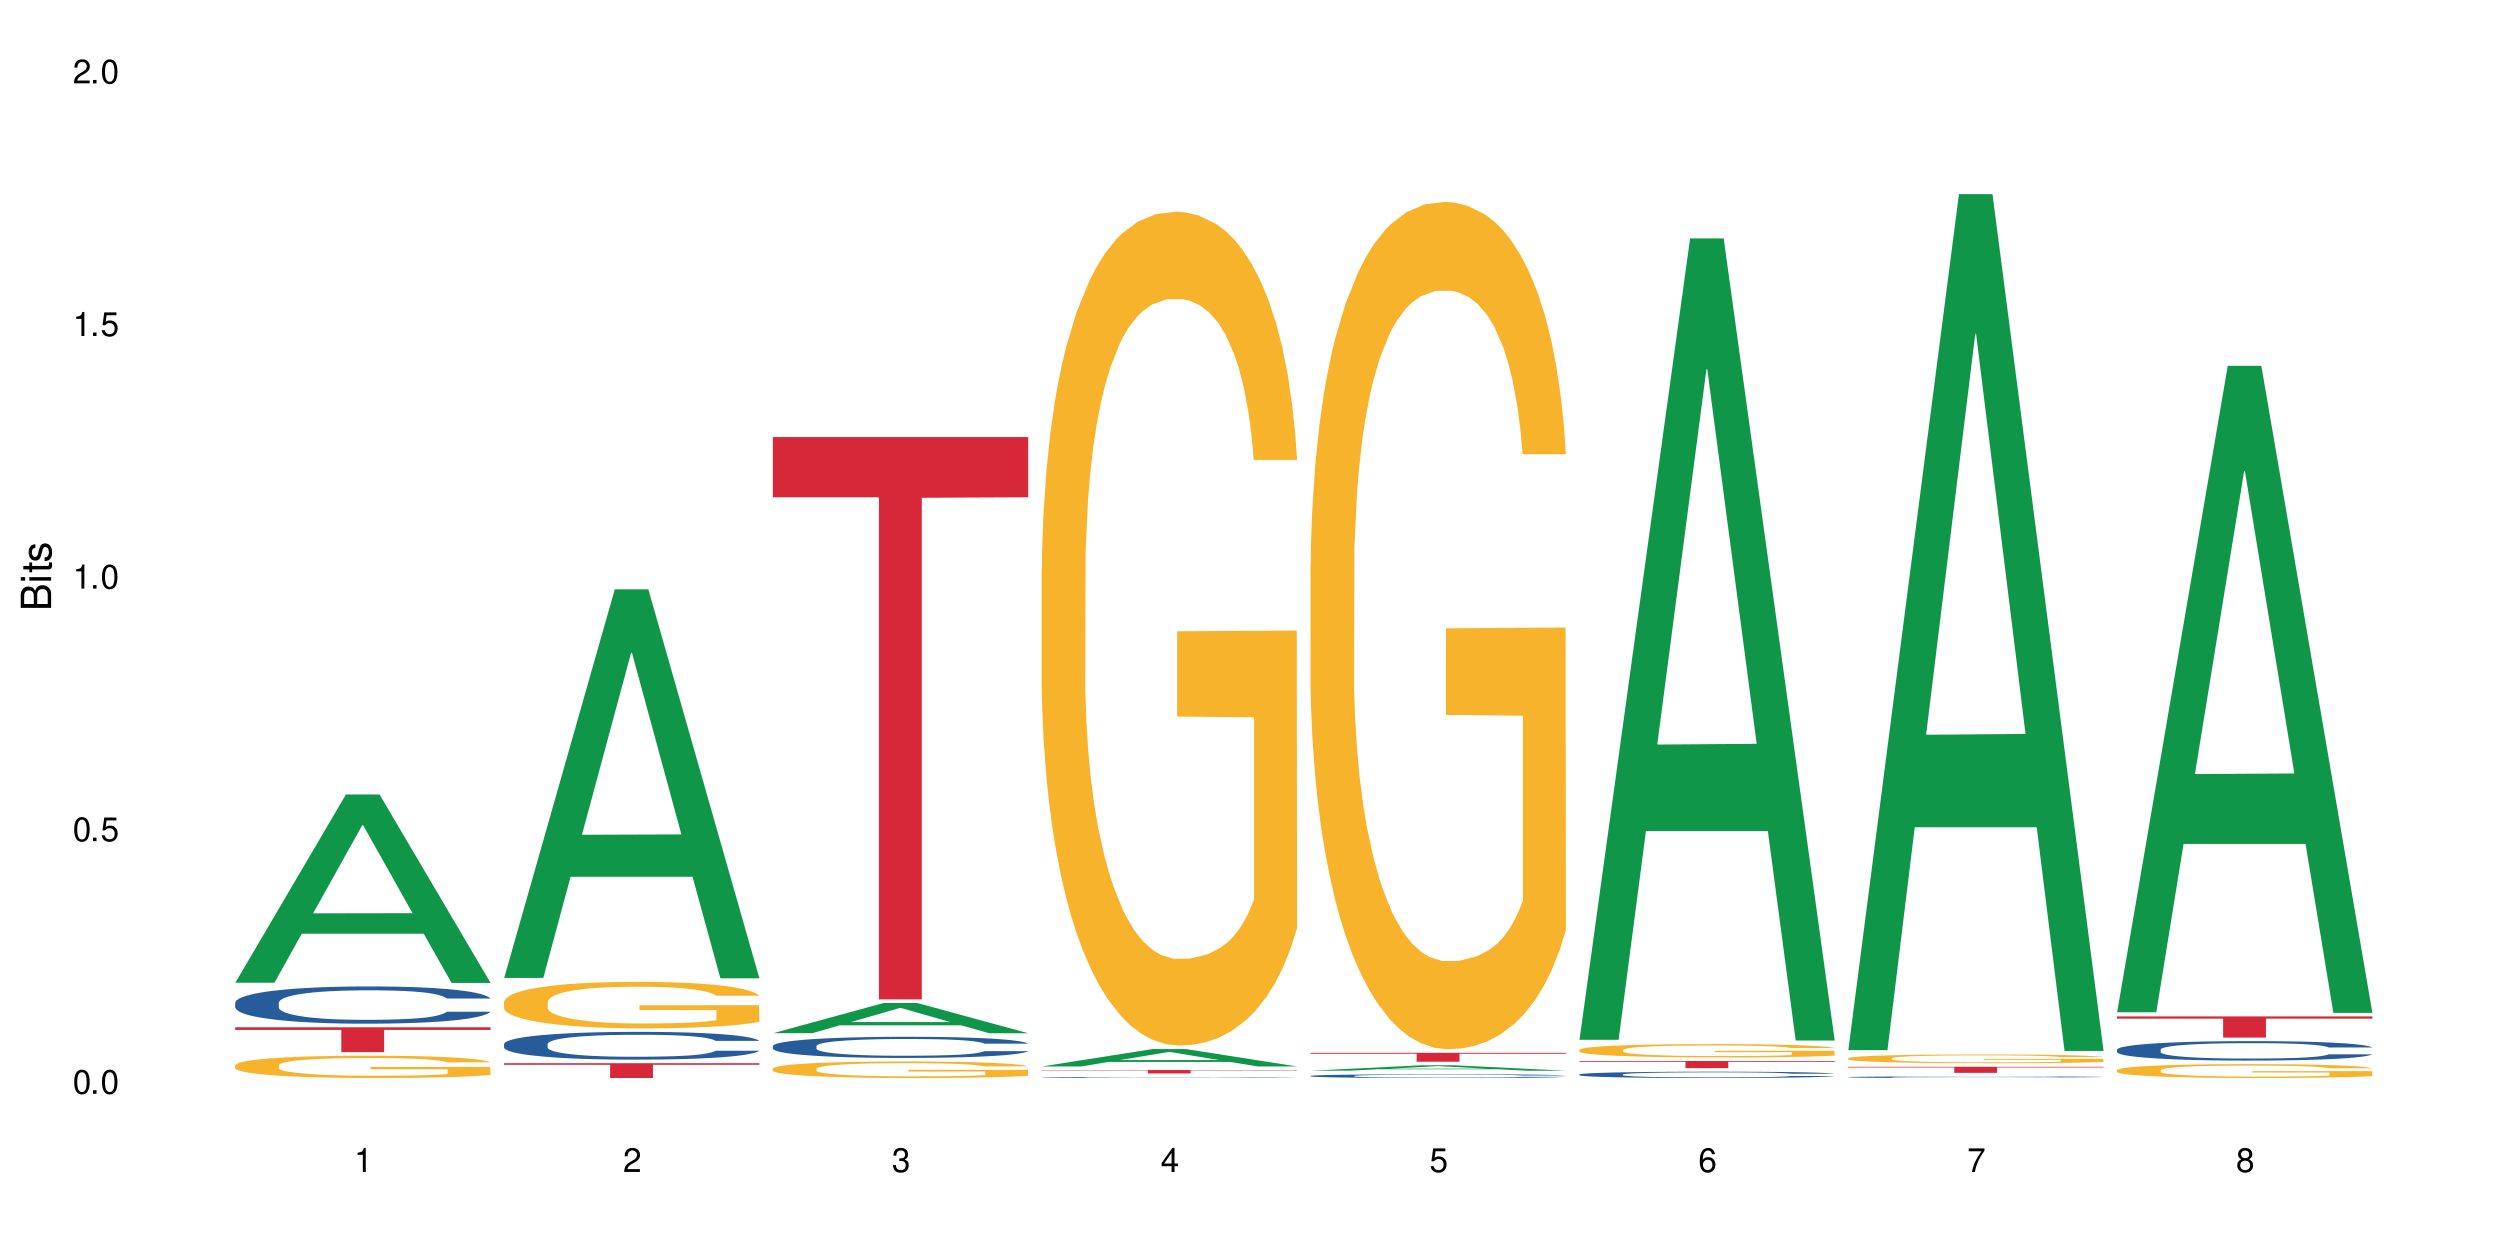
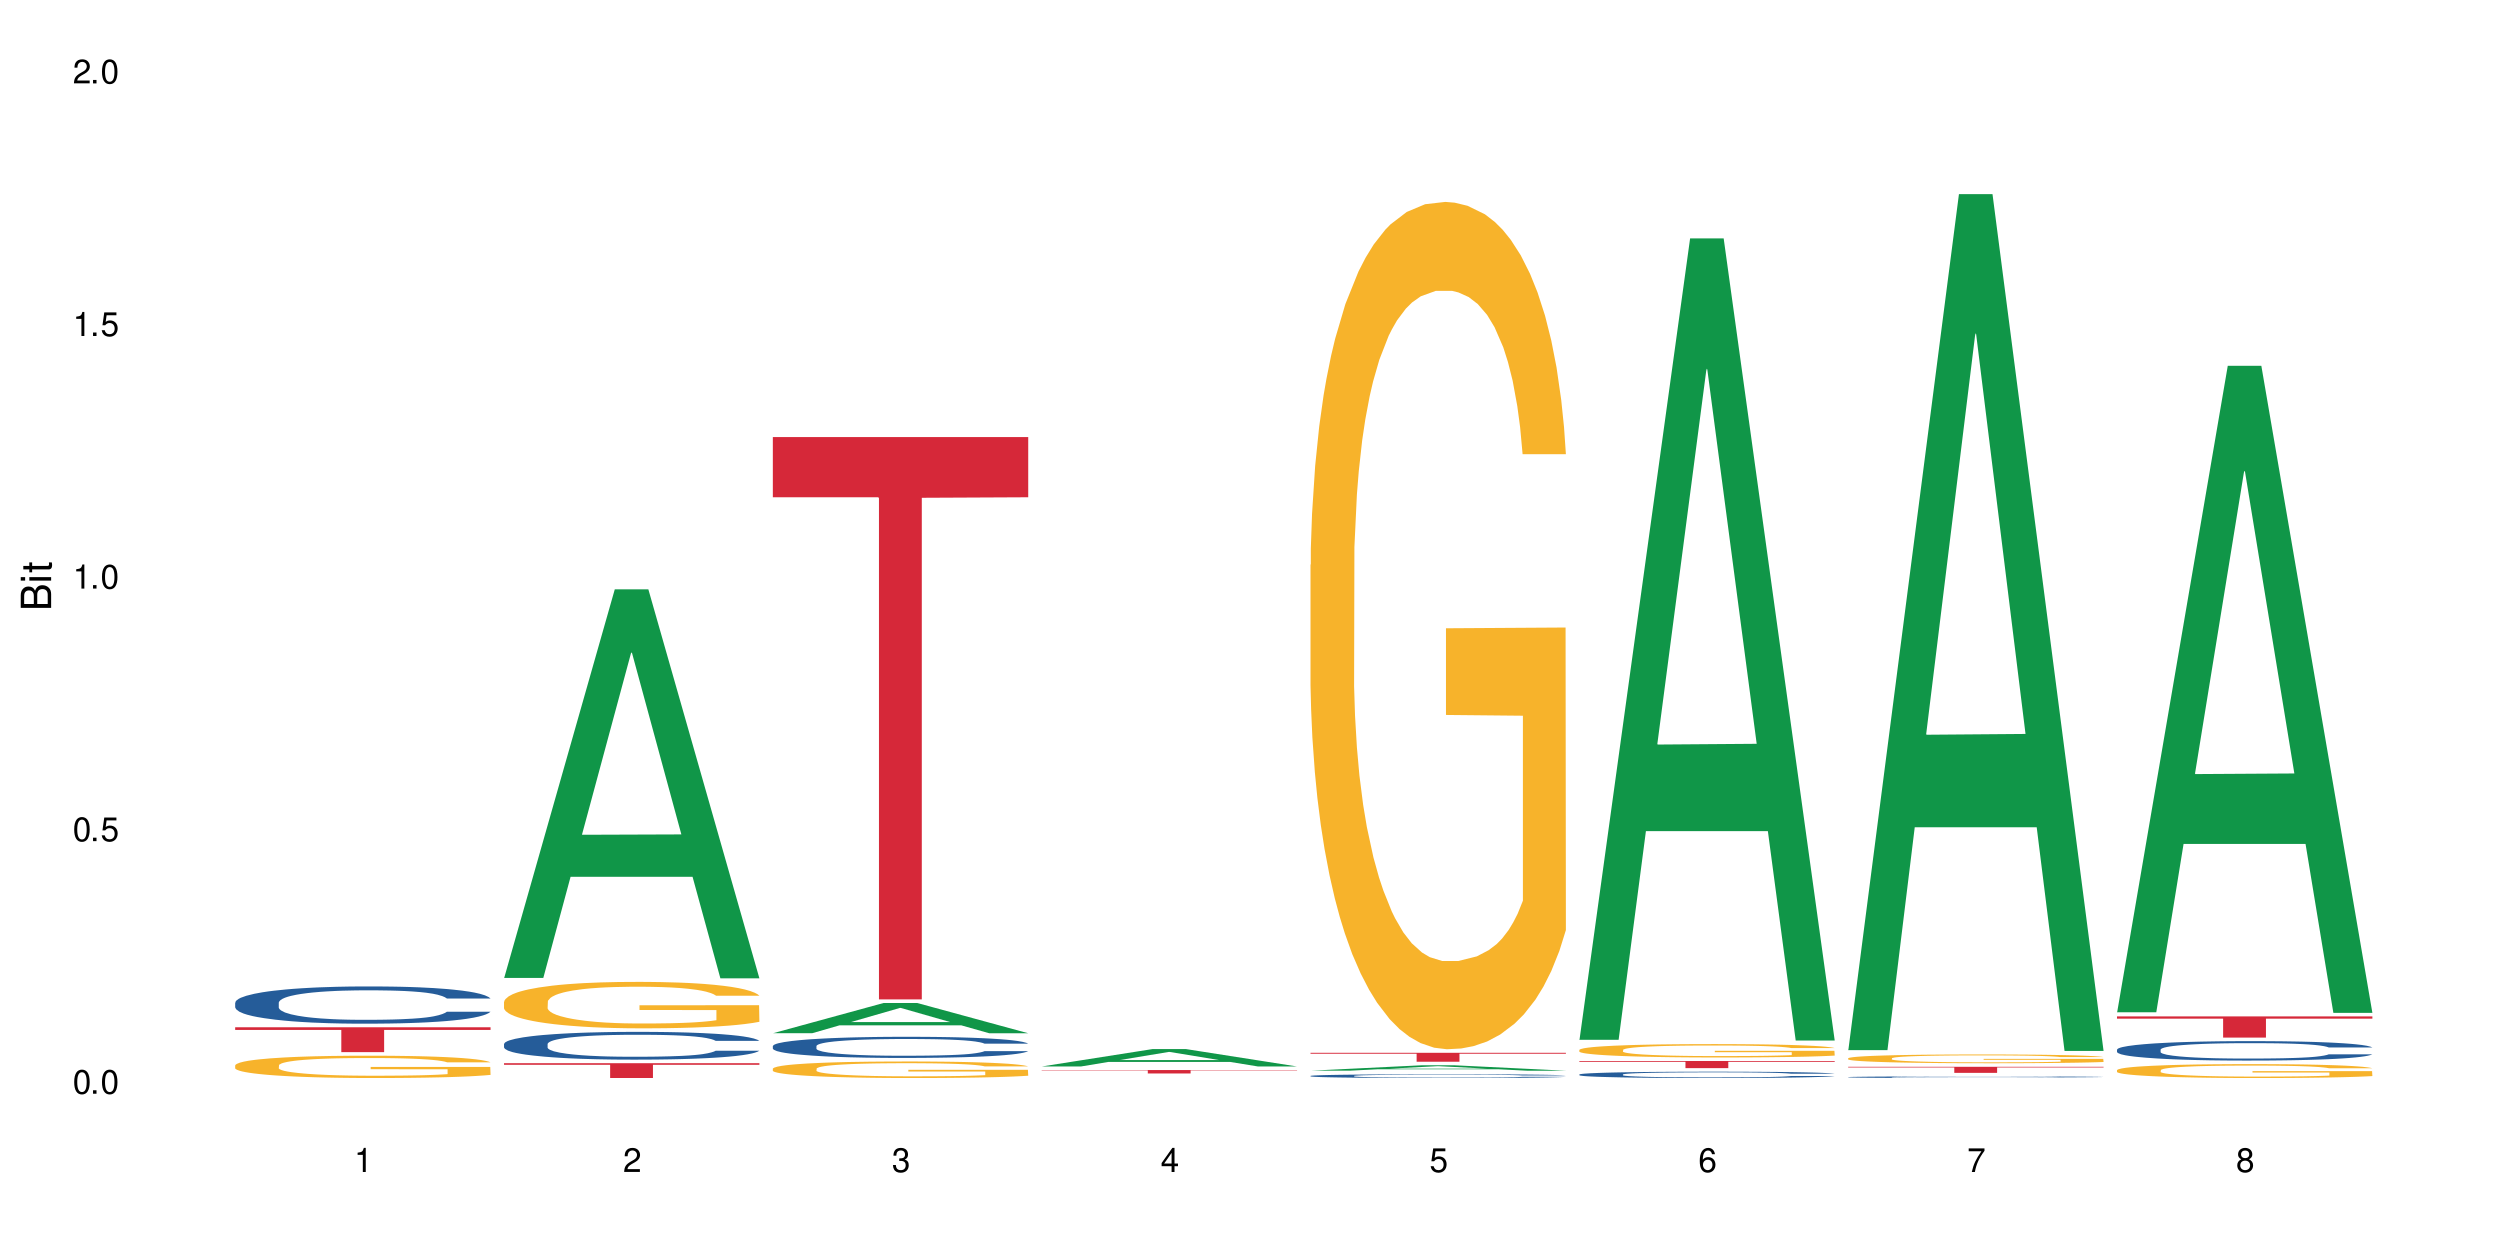
<svg xmlns="http://www.w3.org/2000/svg" xmlns:xlink="http://www.w3.org/1999/xlink" width="720" height="360" viewBox="0 0 720 360">
  <defs>
    <g>
      <g id="glyph-0-0">
</g>
      <g id="glyph-0-1">
        <path d="M 2.641 -6.938 C 2 -6.938 1.422 -6.656 1.078 -6.172 C 0.641 -5.562 0.406 -4.641 0.406 -3.359 C 0.406 -1.016 1.188 0.219 2.641 0.219 C 4.078 0.219 4.859 -1.016 4.859 -3.297 C 4.859 -4.641 4.656 -5.547 4.203 -6.172 C 3.844 -6.656 3.281 -6.938 2.641 -6.938 Z M 2.641 -6.188 C 3.547 -6.188 4 -5.25 4 -3.375 C 4 -1.406 3.562 -0.484 2.625 -0.484 C 1.734 -0.484 1.281 -1.438 1.281 -3.344 C 1.281 -5.25 1.734 -6.188 2.641 -6.188 Z M 2.641 -6.188 " />
      </g>
      <g id="glyph-0-2">
        <path d="M 1.828 -1 L 0.828 -1 L 0.828 0 L 1.828 0 Z M 1.828 -1 " />
      </g>
      <g id="glyph-0-3">
        <path d="M 4.562 -6.797 L 1.062 -6.797 L 0.547 -3.094 L 1.328 -3.094 C 1.719 -3.562 2.047 -3.734 2.578 -3.734 C 3.484 -3.734 4.062 -3.109 4.062 -2.094 C 4.062 -1.125 3.484 -0.531 2.578 -0.531 C 1.828 -0.531 1.375 -0.906 1.188 -1.672 L 0.328 -1.672 C 0.453 -1.109 0.547 -0.844 0.75 -0.594 C 1.125 -0.078 1.828 0.219 2.594 0.219 C 3.969 0.219 4.922 -0.781 4.922 -2.219 C 4.922 -3.562 4.031 -4.484 2.719 -4.484 C 2.25 -4.484 1.859 -4.359 1.469 -4.062 L 1.734 -5.969 L 4.562 -5.969 Z M 4.562 -6.797 " />
      </g>
      <g id="glyph-0-4">
        <path d="M 2.484 -4.938 L 2.484 0 L 3.328 0 L 3.328 -6.938 L 2.766 -6.938 C 2.469 -5.875 2.281 -5.734 0.984 -5.562 L 0.984 -4.938 Z M 2.484 -4.938 " />
      </g>
      <g id="glyph-0-5">
        <path d="M 4.859 -0.828 L 1.281 -0.828 C 1.359 -1.406 1.672 -1.781 2.5 -2.281 L 3.469 -2.828 C 4.406 -3.344 4.906 -4.062 4.906 -4.906 C 4.906 -5.484 4.672 -6.031 4.266 -6.406 C 3.859 -6.766 3.375 -6.938 2.719 -6.938 C 1.859 -6.938 1.219 -6.625 0.844 -6.031 C 0.609 -5.672 0.5 -5.234 0.484 -4.531 L 1.328 -4.531 C 1.359 -5.016 1.406 -5.281 1.531 -5.516 C 1.75 -5.938 2.188 -6.203 2.703 -6.203 C 3.469 -6.203 4.031 -5.641 4.031 -4.891 C 4.031 -4.344 3.719 -3.859 3.125 -3.516 L 2.234 -3 C 0.812 -2.172 0.406 -1.531 0.328 -0.016 L 4.859 -0.016 Z M 4.859 -0.828 " />
      </g>
      <g id="glyph-0-6">
        <path d="M 2.125 -3.188 L 2.578 -3.188 C 3.5 -3.188 3.984 -2.766 3.984 -1.922 C 3.984 -1.062 3.469 -0.531 2.594 -0.531 C 1.656 -0.531 1.203 -1 1.156 -2.016 L 0.312 -2.016 C 0.344 -1.453 0.438 -1.094 0.609 -0.781 C 0.953 -0.109 1.625 0.219 2.547 0.219 C 3.953 0.219 4.859 -0.625 4.859 -1.938 C 4.859 -2.828 4.516 -3.297 3.703 -3.594 C 4.344 -3.844 4.656 -4.328 4.656 -5.031 C 4.656 -6.219 3.875 -6.938 2.578 -6.938 C 1.203 -6.938 0.484 -6.172 0.453 -4.703 L 1.297 -4.703 C 1.312 -5.125 1.344 -5.359 1.453 -5.578 C 1.641 -5.969 2.062 -6.203 2.594 -6.203 C 3.344 -6.203 3.797 -5.75 3.797 -5 C 3.797 -4.516 3.609 -4.219 3.25 -4.047 C 3.016 -3.953 2.703 -3.922 2.125 -3.906 Z M 2.125 -3.188 " />
      </g>
      <g id="glyph-0-7">
        <path d="M 3.141 -1.672 L 3.141 0 L 3.984 0 L 3.984 -1.672 L 4.984 -1.672 L 4.984 -2.438 L 3.984 -2.438 L 3.984 -6.938 L 3.359 -6.938 L 0.266 -2.578 L 0.266 -1.672 Z M 3.141 -2.438 L 1 -2.438 L 3.141 -5.5 Z M 3.141 -2.438 " />
      </g>
      <g id="glyph-0-8">
        <path d="M 4.781 -5.125 C 4.609 -6.266 3.891 -6.938 2.844 -6.938 C 2.094 -6.938 1.422 -6.578 1.031 -5.953 C 0.594 -5.266 0.406 -4.422 0.406 -3.172 C 0.406 -2 0.578 -1.25 0.984 -0.641 C 1.359 -0.078 1.953 0.219 2.703 0.219 C 3.984 0.219 4.922 -0.75 4.922 -2.094 C 4.922 -3.375 4.062 -4.281 2.844 -4.281 C 2.172 -4.281 1.641 -4.031 1.281 -3.516 C 1.281 -5.234 1.828 -6.188 2.797 -6.188 C 3.391 -6.188 3.797 -5.797 3.938 -5.125 Z M 2.734 -3.531 C 3.547 -3.531 4.062 -2.953 4.062 -2.031 C 4.062 -1.156 3.484 -0.531 2.703 -0.531 C 1.922 -0.531 1.328 -1.188 1.328 -2.078 C 1.328 -2.938 1.906 -3.531 2.734 -3.531 Z M 2.734 -3.531 " />
      </g>
      <g id="glyph-0-9">
        <path d="M 4.984 -6.797 L 0.438 -6.797 L 0.438 -5.969 L 4.109 -5.969 C 2.5 -3.656 1.828 -2.234 1.328 0 L 2.219 0 C 2.594 -2.172 3.453 -4.047 4.984 -6.094 Z M 4.984 -6.797 " />
      </g>
      <g id="glyph-0-10">
        <path d="M 3.75 -3.656 C 4.469 -4.094 4.688 -4.438 4.688 -5.078 C 4.688 -6.172 3.844 -6.938 2.641 -6.938 C 1.438 -6.938 0.594 -6.172 0.594 -5.094 C 0.594 -4.438 0.812 -4.094 1.516 -3.656 C 0.734 -3.266 0.359 -2.703 0.359 -1.922 C 0.359 -0.656 1.281 0.219 2.641 0.219 C 3.984 0.219 4.922 -0.656 4.922 -1.922 C 4.922 -2.703 4.531 -3.266 3.75 -3.656 Z M 2.641 -6.188 C 3.359 -6.188 3.812 -5.75 3.812 -5.062 C 3.812 -4.406 3.344 -3.984 2.641 -3.984 C 1.922 -3.984 1.453 -4.406 1.453 -5.078 C 1.453 -5.75 1.922 -6.188 2.641 -6.188 Z M 2.641 -3.266 C 3.484 -3.266 4.062 -2.719 4.062 -1.906 C 4.062 -1.078 3.484 -0.531 2.625 -0.531 C 1.797 -0.531 1.219 -1.094 1.219 -1.906 C 1.219 -2.719 1.781 -3.266 2.641 -3.266 Z M 2.641 -3.266 " />
      </g>
      <g id="glyph-1-0">
</g>
      <g id="glyph-1-1">
        <path d="M 0 -0.953 L 0 -4.891 C 0 -5.719 -0.234 -6.344 -0.734 -6.797 C -1.188 -7.234 -1.812 -7.469 -2.5 -7.469 C -3.547 -7.469 -4.188 -7 -4.625 -5.875 C -4.984 -6.688 -5.625 -7.094 -6.531 -7.094 C -7.172 -7.094 -7.734 -6.859 -8.141 -6.391 C -8.562 -5.922 -8.75 -5.344 -8.75 -4.5 L -8.75 -0.953 Z M -4.984 -2.062 L -7.766 -2.062 L -7.766 -4.219 C -7.766 -4.844 -7.688 -5.203 -7.453 -5.5 C -7.219 -5.812 -6.859 -5.969 -6.375 -5.969 C -5.891 -5.969 -5.531 -5.812 -5.297 -5.5 C -5.062 -5.203 -4.984 -4.844 -4.984 -4.219 Z M -0.984 -2.062 L -4 -2.062 L -4 -4.781 C -4 -5.766 -3.438 -6.359 -2.484 -6.359 C -1.547 -6.359 -0.984 -5.766 -0.984 -4.781 Z M -0.984 -2.062 " />
      </g>
      <g id="glyph-1-2">
        <path d="M -6.281 -1.797 L -6.281 -0.797 L 0 -0.797 L 0 -1.797 Z M -8.75 -1.797 L -8.75 -0.797 L -7.484 -0.797 L -7.484 -1.797 Z M -8.75 -1.797 " />
      </g>
      <g id="glyph-1-3">
        <path d="M -6.281 -3.047 L -6.281 -2.016 L -8.016 -2.016 L -8.016 -1.016 L -6.281 -1.016 L -6.281 -0.172 L -5.469 -0.172 L -5.469 -1.016 L -0.719 -1.016 C -0.078 -1.016 0.281 -1.453 0.281 -2.234 C 0.281 -2.5 0.25 -2.719 0.188 -3.047 L -0.641 -3.047 C -0.609 -2.906 -0.594 -2.766 -0.594 -2.562 C -0.594 -2.141 -0.719 -2.016 -1.156 -2.016 L -5.469 -2.016 L -5.469 -3.047 Z M -6.281 -3.047 " />
      </g>
      <g id="glyph-1-4">
-         <path d="M -4.531 -5.25 C -5.766 -5.25 -6.469 -4.422 -6.469 -2.969 C -6.469 -1.516 -5.719 -0.562 -4.547 -0.562 C -3.562 -0.562 -3.094 -1.062 -2.734 -2.562 L -2.516 -3.484 C -2.344 -4.188 -2.094 -4.469 -1.641 -4.469 C -1.047 -4.469 -0.641 -3.875 -0.641 -3 C -0.641 -2.453 -0.797 -2 -1.062 -1.75 C -1.25 -1.594 -1.422 -1.531 -1.875 -1.469 L -1.875 -0.406 C -0.422 -0.453 0.281 -1.266 0.281 -2.922 C 0.281 -4.5 -0.5 -5.516 -1.719 -5.516 C -2.656 -5.516 -3.172 -4.984 -3.469 -3.734 L -3.703 -2.766 C -3.891 -1.953 -4.156 -1.609 -4.594 -1.609 C -5.188 -1.609 -5.547 -2.125 -5.547 -2.938 C -5.547 -3.75 -5.203 -4.172 -4.531 -4.203 Z M -4.531 -5.25 " />
-       </g>
+         </g>
    </g>
  </defs>
  <rect x="-72" y="-36" width="864" height="432" fill="rgb(100%, 100%, 100%)" fill-opacity="1" />
-   <path fill-rule="nonzero" fill="rgb(6.275%, 58.824%, 28.235%)" fill-opacity="1" d="M 67.73 283.027 L 67.809 282.977 L 99.637 228.797 L 109.301 228.797 L 141.281 283.078 L 130.047 283.078 L 122.031 268.91 L 86.906 268.91 L 79.047 283.027 L 67.73 283.027 L 90.285 263.047 L 118.809 262.996 L 104.586 237.668 L 104.43 237.617 L 104.27 237.77 L 90.207 262.996 L 90.285 263.047 Z M 67.73 283.027 " />
  <path fill-rule="nonzero" fill="rgb(14.51%, 36.078%, 60%)" fill-opacity="1" d="M 67.73 288.766 L 67.82 288.758 L 67.82 288.52 L 68.09 288.148 L 68.719 287.68 L 69.344 287.355 L 70.961 286.777 L 73.203 286.219 L 75.535 285.785 L 77.238 285.531 L 78.766 285.336 L 82.262 284.973 L 84.504 284.785 L 86.926 284.621 L 89.887 284.453 L 92.039 284.355 L 96.883 284.199 L 100.469 284.129 L 103.25 284.102 L 109.262 284.102 L 112.848 284.141 L 115.449 284.188 L 118.32 284.266 L 120.742 284.355 L 124.957 284.57 L 128.727 284.844 L 130.43 285.004 L 133.121 285.305 L 135.184 285.602 L 136.617 285.855 L 138.234 286.219 L 139.668 286.66 L 140.746 287.16 L 141.281 287.578 L 128.727 287.578 L 128.098 287.188 L 127.379 286.883 L 126.035 286.48 L 124.688 286.199 L 122.805 285.914 L 121.102 285.727 L 118.77 285.543 L 116.707 285.422 L 114.555 285.336 L 112.488 285.277 L 108.543 285.219 L 103.969 285.219 L 102.266 285.238 L 98.766 285.316 L 96.883 285.383 L 94.191 285.523 L 92.309 285.648 L 90.066 285.844 L 88.539 286.012 L 86.656 286.266 L 85.312 286.492 L 83.785 286.816 L 82.891 287.062 L 82.082 287.336 L 81.363 287.66 L 80.828 288 L 80.469 288.363 L 80.289 288.719 L 80.289 290.234 L 80.469 290.59 L 80.918 291 L 82.082 291.598 L 83.785 292.117 L 85.762 292.531 L 87.645 292.824 L 88.719 292.961 L 90.156 293.117 L 92.398 293.312 L 95.629 293.508 L 97.512 293.59 L 100.383 293.668 L 103.34 293.707 L 107.289 293.707 L 110.785 293.668 L 113.117 293.617 L 115.539 293.539 L 118.859 293.371 L 120.922 293.215 L 122.715 293.031 L 124.062 292.844 L 124.957 292.688 L 126.305 292.383 L 127.379 292.051 L 128.188 291.707 L 128.727 291.371 L 141.281 291.371 L 140.746 291.766 L 139.938 292.148 L 139.129 292.43 L 137.875 292.773 L 136.441 293.078 L 134.375 293.422 L 132.672 293.648 L 130.43 293.891 L 128.367 294.078 L 126.125 294.246 L 122.805 294.441 L 120.652 294.539 L 118.32 294.625 L 115.539 294.707 L 112.043 294.773 L 108.273 294.812 L 104.777 294.824 L 101.008 294.805 L 98.227 294.766 L 94.551 294.676 L 89.977 294.5 L 86.656 294.312 L 84.055 294.129 L 81.812 293.93 L 79.301 293.668 L 76.074 293.234 L 74.098 292.902 L 72.754 292.629 L 71.23 292.246 L 70.152 291.902 L 68.898 291.352 L 68 290.656 L 67.73 290.117 Z M 67.73 288.766 " />
  <path fill-rule="nonzero" fill="rgb(96.863%, 70.196%, 16.863%)" fill-opacity="1" d="M 67.73 306.797 L 67.82 306.789 L 67.82 306.672 L 68.18 306.41 L 69.078 306.043 L 70.242 305.746 L 71.5 305.508 L 72.305 305.387 L 73.652 305.211 L 74.816 305.082 L 77.777 304.816 L 81.543 304.57 L 83.609 304.465 L 85.941 304.363 L 89.258 304.254 L 90.785 304.211 L 95.449 304.117 L 100.738 304.059 L 106.57 304.043 L 109.262 304.047 L 112.938 304.07 L 117.961 304.137 L 120.832 304.195 L 123.074 304.254 L 125.406 304.328 L 128.277 304.445 L 130.969 304.586 L 133.121 304.727 L 135.273 304.906 L 137.066 305.094 L 138.594 305.297 L 139.938 305.547 L 140.746 305.75 L 141.281 305.957 L 128.816 305.957 L 128.098 305.75 L 127.289 305.594 L 125.945 305.398 L 124.598 305.258 L 123.254 305.145 L 120.742 304.992 L 118.59 304.898 L 115.898 304.816 L 113.297 304.762 L 110.336 304.727 L 108.543 304.715 L 103.789 304.715 L 99.484 304.758 L 96.973 304.805 L 95.18 304.852 L 92.668 304.941 L 91.141 305.012 L 90.246 305.059 L 87.555 305.238 L 85.762 305.402 L 84.773 305.516 L 83.52 305.691 L 82.621 305.852 L 81.633 306.086 L 81.098 306.262 L 80.379 306.66 L 80.289 307.719 L 80.559 307.941 L 81.098 308.184 L 81.812 308.395 L 82.891 308.617 L 83.965 308.789 L 85.852 309.016 L 87.465 309.168 L 88.719 309.27 L 91.141 309.43 L 92.129 309.48 L 94.461 309.586 L 96.883 309.668 L 99.844 309.738 L 102.086 309.773 L 105.672 309.805 L 110.246 309.805 L 115.629 309.77 L 119.039 309.723 L 121.371 309.676 L 122.895 309.633 L 124.777 309.57 L 126.125 309.512 L 127.379 309.445 L 128.906 309.348 L 128.906 307.941 L 106.75 307.938 L 106.75 307.277 L 141.195 307.273 L 141.281 309.57 L 139.398 309.727 L 137.066 309.879 L 134.824 310 L 132.492 310.098 L 129.176 310.211 L 126.484 310.281 L 122.355 310.363 L 118.59 310.414 L 114.645 310.449 L 111.145 310.469 L 107.02 310.473 L 103.34 310.461 L 99.395 310.426 L 96.254 310.379 L 93.383 310.32 L 90.516 310.246 L 86.926 310.121 L 84.594 310.023 L 82.172 309.898 L 79.75 309.75 L 77.598 309.594 L 76.164 309.469 L 74.727 309.328 L 73.203 309.152 L 71.766 308.953 L 70.691 308.77 L 69.703 308.566 L 68.988 308.371 L 68.27 308.105 L 67.91 307.895 L 67.73 307.711 Z M 67.73 306.797 " />
  <path fill-rule="nonzero" fill="rgb(83.922%, 15.686%, 22.353%)" fill-opacity="1" d="M 67.73 295.844 L 141.281 295.844 L 141.281 296.613 L 110.629 296.621 L 110.629 303.02 L 98.297 303.02 L 98.297 296.625 L 98.117 296.613 L 67.73 296.613 Z M 67.73 295.844 " />
  <path fill-rule="nonzero" fill="rgb(6.275%, 58.824%, 28.235%)" fill-opacity="1" d="M 145.156 281.652 L 145.234 281.547 L 177.059 169.719 L 186.723 169.719 L 218.707 281.758 L 207.469 281.758 L 199.453 252.512 L 164.328 252.512 L 156.469 281.652 L 145.156 281.652 L 167.707 240.414 L 196.23 240.309 L 182.008 188.023 L 181.852 187.918 L 181.695 188.234 L 167.629 240.309 L 167.707 240.414 Z M 145.156 281.652 " />
  <path fill-rule="nonzero" fill="rgb(14.51%, 36.078%, 60%)" fill-opacity="1" d="M 145.156 300.66 L 145.242 300.652 L 145.242 300.48 L 145.512 300.199 L 146.141 299.852 L 146.77 299.609 L 148.383 299.18 L 150.625 298.762 L 152.957 298.441 L 154.664 298.25 L 156.188 298.102 L 159.684 297.832 L 161.93 297.695 L 164.352 297.57 L 167.309 297.445 L 169.461 297.371 L 174.305 297.254 L 177.895 297.203 L 180.676 297.184 L 186.684 297.184 L 190.273 297.211 L 192.875 297.25 L 195.742 297.309 L 198.164 297.371 L 202.383 297.535 L 206.148 297.738 L 207.852 297.855 L 210.543 298.082 L 212.605 298.301 L 214.043 298.492 L 215.656 298.762 L 217.094 299.09 L 218.168 299.461 L 218.707 299.777 L 206.148 299.777 L 205.52 299.484 L 204.805 299.258 L 203.457 298.957 L 202.113 298.746 L 200.23 298.535 L 198.523 298.395 L 196.191 298.258 L 194.129 298.168 L 191.977 298.102 L 189.914 298.059 L 185.969 298.016 L 181.391 298.016 L 179.688 298.031 L 176.191 298.09 L 174.305 298.141 L 171.613 298.242 L 169.73 298.336 L 167.488 298.484 L 165.965 298.609 L 164.082 298.797 L 162.734 298.965 L 161.211 299.207 L 160.312 299.391 L 159.508 299.594 L 158.789 299.836 L 158.25 300.09 L 157.891 300.363 L 157.711 300.625 L 157.711 301.758 L 157.891 302.02 L 158.34 302.328 L 159.508 302.773 L 161.211 303.16 L 163.184 303.469 L 165.066 303.688 L 166.145 303.789 L 167.578 303.906 L 169.82 304.051 L 173.051 304.199 L 174.934 304.258 L 177.805 304.316 L 180.766 304.344 L 184.711 304.344 L 188.211 304.316 L 190.543 304.277 L 192.965 304.219 L 196.281 304.098 L 198.344 303.98 L 200.141 303.84 L 201.484 303.703 L 202.383 303.586 L 203.727 303.359 L 204.805 303.109 L 205.609 302.855 L 206.148 302.605 L 218.707 302.605 L 218.168 302.898 L 217.359 303.184 L 216.555 303.395 L 215.297 303.648 L 213.863 303.875 L 211.801 304.133 L 210.094 304.301 L 207.852 304.484 L 205.789 304.621 L 203.547 304.746 L 200.23 304.891 L 198.074 304.965 L 195.742 305.031 L 192.965 305.09 L 189.465 305.141 L 185.699 305.172 L 182.199 305.176 L 178.434 305.164 L 175.652 305.133 L 171.973 305.066 L 167.398 304.938 L 164.082 304.797 L 161.48 304.66 L 159.238 304.512 L 156.727 304.316 L 153.496 303.992 L 151.523 303.746 L 150.176 303.539 L 148.652 303.254 L 147.574 303 L 146.32 302.59 L 145.422 302.07 L 145.156 301.668 Z M 145.156 300.66 " />
  <path fill-rule="nonzero" fill="rgb(96.863%, 70.196%, 16.863%)" fill-opacity="1" d="M 145.156 288.512 L 145.242 288.5 L 145.242 288.254 L 145.602 287.707 L 146.5 286.949 L 147.664 286.324 L 148.922 285.836 L 149.73 285.578 L 151.074 285.215 L 152.242 284.945 L 155.199 284.395 L 158.969 283.883 L 161.031 283.66 L 163.363 283.453 L 166.684 283.223 L 168.207 283.137 L 172.871 282.941 L 178.164 282.816 L 183.992 282.781 L 186.684 282.793 L 190.363 282.844 L 195.387 282.977 L 198.254 283.098 L 200.496 283.223 L 202.828 283.379 L 205.699 283.625 L 208.391 283.918 L 210.543 284.211 L 212.695 284.578 L 214.492 284.969 L 216.016 285.395 L 217.359 285.91 L 218.168 286.336 L 218.707 286.766 L 206.238 286.766 L 205.52 286.336 L 204.715 286.008 L 203.367 285.605 L 202.023 285.312 L 200.676 285.078 L 198.164 284.762 L 196.012 284.566 L 193.32 284.395 L 190.723 284.285 L 187.762 284.211 L 185.969 284.188 L 181.211 284.188 L 176.906 284.273 L 174.395 284.371 L 172.602 284.469 L 170.09 284.652 L 168.566 284.797 L 167.668 284.895 L 164.977 285.273 L 163.184 285.617 L 162.195 285.848 L 160.941 286.215 L 160.043 286.543 L 159.059 287.035 L 158.52 287.398 L 157.801 288.23 L 157.711 290.43 L 157.98 290.895 L 158.52 291.395 L 159.238 291.836 L 160.312 292.301 L 161.391 292.652 L 163.273 293.129 L 164.887 293.449 L 166.145 293.656 L 168.566 293.984 L 169.551 294.094 L 171.883 294.316 L 174.305 294.488 L 177.266 294.633 L 179.508 294.707 L 183.098 294.766 L 187.672 294.766 L 193.055 294.695 L 196.461 294.598 L 198.793 294.5 L 200.32 294.414 L 202.203 294.277 L 203.547 294.156 L 204.805 294.023 L 206.328 293.816 L 206.328 290.895 L 184.172 290.883 L 184.172 289.516 L 218.617 289.5 L 218.707 294.277 L 216.824 294.609 L 214.492 294.926 L 212.25 295.172 L 209.918 295.379 L 206.598 295.609 L 203.906 295.758 L 199.781 295.93 L 196.012 296.039 L 192.066 296.113 L 188.566 296.148 L 184.441 296.16 L 180.766 296.137 L 176.816 296.062 L 173.68 295.965 L 170.809 295.844 L 167.938 295.684 L 164.352 295.426 L 162.016 295.219 L 159.594 294.965 L 157.172 294.656 L 155.02 294.328 L 153.586 294.07 L 152.152 293.777 L 150.625 293.41 L 149.191 292.996 L 148.113 292.617 L 147.129 292.191 L 146.41 291.785 L 145.691 291.238 L 145.332 290.797 L 145.156 290.418 Z M 145.156 288.512 " />
  <path fill-rule="nonzero" fill="rgb(83.922%, 15.686%, 22.353%)" fill-opacity="1" d="M 145.156 306.199 L 218.707 306.199 L 218.707 306.656 L 188.051 306.66 L 188.051 310.473 L 175.719 310.473 L 175.719 306.664 L 175.539 306.656 L 145.156 306.656 Z M 145.156 306.199 " />
  <path fill-rule="nonzero" fill="rgb(6.275%, 58.824%, 28.235%)" fill-opacity="1" d="M 222.578 297.57 L 222.656 297.562 L 254.48 288.859 L 264.148 288.859 L 296.129 297.578 L 284.895 297.578 L 276.879 295.305 L 241.75 295.305 L 233.895 297.57 L 222.578 297.57 L 245.129 294.363 L 273.656 294.355 L 259.434 290.285 L 259.273 290.277 L 259.117 290.301 L 245.051 294.355 L 245.129 294.363 Z M 222.578 297.57 " />
  <path fill-rule="nonzero" fill="rgb(14.51%, 36.078%, 60%)" fill-opacity="1" d="M 222.578 301.25 L 222.668 301.242 L 222.668 301.109 L 222.938 300.898 L 223.562 300.633 L 224.191 300.449 L 225.809 300.121 L 228.051 299.805 L 230.383 299.559 L 232.086 299.414 L 233.609 299.301 L 237.109 299.098 L 239.352 298.992 L 241.773 298.898 L 244.734 298.801 L 246.887 298.746 L 251.73 298.656 L 255.316 298.617 L 258.098 298.602 L 264.109 298.602 L 267.695 298.625 L 270.297 298.652 L 273.168 298.695 L 275.59 298.746 L 279.805 298.867 L 283.57 299.023 L 285.277 299.113 L 287.969 299.285 L 290.031 299.453 L 291.465 299.598 L 293.082 299.805 L 294.516 300.055 L 295.59 300.336 L 296.129 300.578 L 283.57 300.578 L 282.945 300.355 L 282.227 300.18 L 280.883 299.953 L 279.535 299.793 L 277.652 299.629 L 275.949 299.523 L 273.617 299.418 L 271.551 299.352 L 269.398 299.301 L 267.336 299.27 L 263.391 299.234 L 258.816 299.234 L 257.109 299.246 L 253.613 299.293 L 251.73 299.332 L 249.039 299.41 L 247.156 299.48 L 244.914 299.594 L 243.387 299.688 L 241.504 299.832 L 240.16 299.957 L 238.633 300.141 L 237.738 300.281 L 236.93 300.438 L 236.211 300.621 L 235.672 300.816 L 235.316 301.02 L 235.137 301.223 L 235.137 302.082 L 235.316 302.285 L 235.762 302.516 L 236.93 302.855 L 238.633 303.152 L 240.605 303.383 L 242.492 303.551 L 243.566 303.629 L 245.004 303.719 L 247.246 303.828 L 250.473 303.941 L 252.355 303.984 L 255.227 304.031 L 258.188 304.051 L 262.133 304.051 L 265.633 304.031 L 267.965 304 L 270.387 303.957 L 273.707 303.863 L 275.77 303.773 L 277.562 303.668 L 278.906 303.562 L 279.805 303.473 L 281.148 303.301 L 282.227 303.113 L 283.035 302.918 L 283.57 302.727 L 296.129 302.727 L 295.59 302.949 L 294.785 303.168 L 293.977 303.328 L 292.723 303.523 L 291.285 303.695 L 289.223 303.891 L 287.52 304.02 L 285.277 304.156 L 283.215 304.262 L 280.973 304.359 L 277.652 304.469 L 275.5 304.523 L 273.168 304.574 L 270.387 304.617 L 266.887 304.656 L 263.121 304.68 L 259.621 304.688 L 255.855 304.676 L 253.074 304.652 L 249.398 304.602 L 244.824 304.504 L 241.504 304.398 L 238.902 304.293 L 236.66 304.18 L 234.148 304.031 L 230.918 303.785 L 228.945 303.598 L 227.602 303.441 L 226.074 303.223 L 225 303.027 L 223.742 302.719 L 222.848 302.324 L 222.578 302.016 Z M 222.578 301.25 " />
  <path fill-rule="nonzero" fill="rgb(96.863%, 70.196%, 16.863%)" fill-opacity="1" d="M 222.578 307.75 L 222.668 307.746 L 222.668 307.656 L 223.027 307.461 L 223.922 307.191 L 225.09 306.969 L 226.344 306.797 L 227.152 306.703 L 228.496 306.574 L 229.664 306.48 L 232.625 306.281 L 236.391 306.102 L 238.453 306.023 L 240.785 305.949 L 244.105 305.863 L 245.629 305.836 L 250.293 305.766 L 255.586 305.723 L 261.418 305.707 L 264.109 305.711 L 267.785 305.73 L 272.809 305.777 L 275.68 305.82 L 277.922 305.863 L 280.254 305.922 L 283.125 306.008 L 285.816 306.113 L 287.969 306.219 L 290.121 306.348 L 291.914 306.488 L 293.438 306.641 L 294.785 306.824 L 295.59 306.977 L 296.129 307.129 L 283.66 307.129 L 282.945 306.977 L 282.137 306.855 L 280.793 306.715 L 279.445 306.609 L 278.102 306.527 L 275.59 306.414 L 273.438 306.344 L 270.746 306.281 L 268.145 306.242 L 265.184 306.219 L 263.391 306.207 L 258.637 306.207 L 254.332 306.238 L 251.82 306.273 L 250.023 306.309 L 247.512 306.375 L 245.988 306.426 L 245.094 306.461 L 242.402 306.598 L 240.605 306.719 L 239.621 306.801 L 238.363 306.93 L 237.469 307.047 L 236.48 307.223 L 235.941 307.352 L 235.227 307.648 L 235.137 308.434 L 235.406 308.598 L 235.941 308.777 L 236.66 308.934 L 237.738 309.098 L 238.812 309.227 L 240.695 309.395 L 242.312 309.508 L 243.566 309.582 L 245.988 309.699 L 246.977 309.738 L 249.309 309.816 L 251.73 309.879 L 254.691 309.93 L 256.934 309.957 L 260.52 309.977 L 265.094 309.977 L 270.477 309.953 L 273.887 309.918 L 276.219 309.883 L 277.742 309.852 L 279.625 309.805 L 280.973 309.762 L 282.227 309.711 L 283.75 309.637 L 283.75 308.598 L 261.598 308.594 L 261.598 308.105 L 296.039 308.102 L 296.129 309.805 L 294.246 309.922 L 291.914 310.035 L 289.672 310.121 L 287.34 310.195 L 284.02 310.277 L 281.328 310.332 L 277.203 310.391 L 273.438 310.43 L 269.488 310.457 L 265.992 310.469 L 261.867 310.473 L 258.188 310.465 L 254.242 310.438 L 251.102 310.406 L 248.23 310.359 L 245.359 310.305 L 241.773 310.211 L 239.441 310.141 L 237.02 310.047 L 234.598 309.938 L 232.445 309.82 L 231.008 309.73 L 229.574 309.625 L 228.051 309.496 L 226.613 309.348 L 225.539 309.211 L 224.551 309.059 L 223.832 308.914 L 223.117 308.719 L 222.758 308.562 L 222.578 308.43 Z M 222.578 307.75 " />
  <path fill-rule="nonzero" fill="rgb(83.922%, 15.686%, 22.353%)" fill-opacity="1" d="M 222.578 125.875 L 296.129 125.875 L 296.129 143.211 L 265.477 143.363 L 265.477 287.836 L 253.141 287.836 L 253.141 143.516 L 252.965 143.211 L 222.578 143.211 Z M 222.578 125.875 " />
  <path fill-rule="nonzero" fill="rgb(6.275%, 58.824%, 28.235%)" fill-opacity="1" d="M 300 307.145 L 300.078 307.137 L 331.906 302.137 L 341.57 302.137 L 373.555 307.148 L 362.316 307.148 L 354.301 305.84 L 319.176 305.84 L 311.316 307.145 L 300 307.145 L 322.555 305.301 L 351.078 305.293 L 336.855 302.957 L 336.699 302.949 L 336.543 302.965 L 322.477 305.293 L 322.555 305.301 Z M 300 307.145 " />
-   <path fill-rule="nonzero" fill="rgb(14.51%, 36.078%, 60%)" fill-opacity="1" d="M 300 310.309 L 300.09 310.309 L 300.09 310.301 L 300.359 310.293 L 300.988 310.277 L 301.617 310.27 L 303.23 310.254 L 305.473 310.238 L 307.805 310.227 L 309.508 310.219 L 311.035 310.215 L 314.531 310.207 L 316.773 310.199 L 319.195 310.195 L 322.156 310.191 L 324.309 310.188 L 329.152 310.184 L 332.742 310.184 L 335.52 310.18 L 341.531 310.18 L 345.117 310.184 L 347.719 310.184 L 350.59 310.188 L 353.012 310.188 L 357.227 310.195 L 360.996 310.203 L 362.699 310.207 L 365.391 310.215 L 367.453 310.223 L 368.891 310.23 L 370.504 310.238 L 371.938 310.25 L 373.016 310.266 L 373.555 310.277 L 360.996 310.277 L 360.367 310.266 L 359.648 310.258 L 358.305 310.246 L 356.961 310.238 L 355.074 310.23 L 353.371 310.227 L 351.039 310.223 L 348.977 310.219 L 346.824 310.215 L 344.762 310.215 L 340.812 310.211 L 334.535 310.211 L 331.035 310.215 L 329.152 310.215 L 326.461 310.219 L 324.578 310.223 L 322.336 310.23 L 320.812 310.234 L 318.926 310.242 L 317.582 310.246 L 316.059 310.254 L 315.16 310.262 L 314.352 310.27 L 313.637 310.277 L 312.738 310.297 L 312.559 310.309 L 312.559 310.348 L 312.738 310.359 L 313.188 310.371 L 314.352 310.387 L 316.059 310.398 L 318.031 310.41 L 319.914 310.418 L 320.992 310.422 L 322.426 310.426 L 324.668 310.434 L 327.898 310.438 L 329.781 310.441 L 332.652 310.441 L 335.609 310.445 L 339.559 310.445 L 343.055 310.441 L 345.387 310.441 L 347.809 310.438 L 351.129 310.434 L 353.191 310.43 L 354.984 310.426 L 356.332 310.422 L 357.227 310.414 L 358.574 310.406 L 359.648 310.398 L 360.457 310.391 L 360.996 310.379 L 373.555 310.379 L 373.016 310.391 L 372.207 310.402 L 371.402 310.41 L 370.145 310.418 L 368.711 310.426 L 366.645 310.438 L 364.941 310.441 L 362.699 310.449 L 360.637 310.453 L 358.395 310.457 L 355.074 310.465 L 352.922 310.465 L 350.59 310.469 L 347.809 310.473 L 330.5 310.473 L 326.82 310.469 L 322.246 310.465 L 318.926 310.461 L 316.324 310.453 L 314.082 310.449 L 311.57 310.441 L 308.344 310.43 L 306.371 310.422 L 305.023 310.414 L 303.5 310.402 L 302.422 310.395 L 301.168 310.379 L 300.27 310.359 L 300 310.344 Z M 300 310.309 " />
-   <path fill-rule="nonzero" fill="rgb(96.863%, 70.196%, 16.863%)" fill-opacity="1" d="M 300 163.824 L 300.09 163.605 L 300.09 159.219 L 300.449 149.348 L 301.348 135.75 L 302.512 124.566 L 303.77 115.793 L 304.574 111.188 L 305.922 104.609 L 307.086 99.785 L 310.047 89.914 L 313.816 80.703 L 315.879 76.758 L 318.211 73.027 L 321.527 68.859 L 323.055 67.324 L 327.719 63.816 L 333.012 61.625 L 338.84 60.965 L 341.531 61.184 L 345.207 62.062 L 350.23 64.477 L 353.102 66.668 L 355.344 68.859 L 357.676 71.711 L 360.547 76.098 L 363.238 81.363 L 365.391 86.625 L 367.543 93.203 L 369.336 100.223 L 370.863 107.898 L 372.207 117.109 L 373.016 124.785 L 373.555 132.461 L 361.086 132.461 L 360.367 124.785 L 359.559 118.863 L 358.215 111.629 L 356.871 106.363 L 355.523 102.195 L 353.012 96.496 L 350.859 92.984 L 348.168 89.914 L 345.566 87.941 L 342.609 86.625 L 340.812 86.188 L 336.059 86.188 L 331.754 87.723 L 329.242 89.477 L 327.449 91.23 L 324.938 94.52 L 323.414 97.152 L 322.516 98.906 L 319.824 105.707 L 318.031 111.848 L 317.043 116.012 L 315.789 122.594 L 314.891 128.516 L 313.902 137.285 L 313.367 143.867 L 312.648 158.781 L 312.559 198.258 L 312.828 206.59 L 313.367 215.582 L 314.082 223.477 L 315.16 231.812 L 316.234 238.172 L 318.121 246.727 L 319.734 252.426 L 320.992 256.156 L 323.414 262.078 L 324.398 264.051 L 326.73 268 L 329.152 271.07 L 332.113 273.699 L 334.355 275.016 L 337.941 276.113 L 342.52 276.113 L 347.898 274.797 L 351.309 273.043 L 353.641 271.289 L 355.164 269.754 L 357.047 267.34 L 358.395 265.148 L 359.648 262.734 L 361.176 259.008 L 361.176 206.59 L 339.02 206.371 L 339.02 181.809 L 373.465 181.59 L 373.555 267.34 L 371.668 273.262 L 369.336 278.965 L 367.094 283.352 L 364.762 287.078 L 361.445 291.246 L 358.754 293.879 L 354.629 296.949 L 350.859 298.922 L 346.914 300.238 L 343.414 300.895 L 339.289 301.113 L 335.609 300.676 L 331.664 299.359 L 328.523 297.605 L 325.656 295.414 L 322.785 292.562 L 319.195 287.957 L 316.863 284.227 L 314.441 279.621 L 312.02 274.141 L 309.867 268.219 L 308.434 263.613 L 306.996 258.348 L 305.473 251.77 L 304.039 244.312 L 302.961 237.516 L 301.973 229.836 L 301.258 222.602 L 300.539 212.73 L 300.18 204.836 L 300 198.039 Z M 300 163.824 " />
  <path fill-rule="nonzero" fill="rgb(83.922%, 15.686%, 22.353%)" fill-opacity="1" d="M 300 308.172 L 373.555 308.172 L 373.555 308.277 L 342.898 308.277 L 342.898 309.16 L 330.566 309.16 L 330.566 308.277 L 300 308.277 Z M 300 308.172 " />
  <path fill-rule="nonzero" fill="rgb(6.275%, 58.824%, 28.235%)" fill-opacity="1" d="M 377.426 308.359 L 377.504 308.359 L 409.328 306.805 L 418.992 306.805 L 450.977 308.363 L 439.738 308.363 L 431.723 307.957 L 396.598 307.957 L 388.738 308.359 L 377.426 308.359 L 399.977 307.785 L 428.504 307.785 L 414.277 307.059 L 414.121 307.055 L 413.965 307.062 L 399.898 307.785 L 399.977 307.785 Z M 377.426 308.359 " />
  <path fill-rule="nonzero" fill="rgb(14.51%, 36.078%, 60%)" fill-opacity="1" d="M 377.426 309.859 L 377.516 309.859 L 377.516 309.832 L 377.781 309.797 L 378.41 309.746 L 379.039 309.715 L 380.652 309.656 L 382.895 309.598 L 385.227 309.555 L 386.934 309.531 L 388.457 309.512 L 391.957 309.473 L 394.199 309.453 L 396.621 309.438 L 399.578 309.422 L 401.734 309.41 L 406.574 309.395 L 410.164 309.387 L 412.945 309.383 L 418.953 309.383 L 422.543 309.387 L 425.145 309.395 L 428.016 309.402 L 430.438 309.41 L 434.652 309.434 L 438.418 309.461 L 440.125 309.477 L 442.812 309.508 L 444.879 309.535 L 446.312 309.562 L 447.926 309.598 L 449.363 309.645 L 450.438 309.695 L 450.977 309.738 L 438.418 309.738 L 437.789 309.699 L 437.074 309.668 L 435.727 309.625 L 434.383 309.598 L 432.5 309.57 L 430.793 309.551 L 428.461 309.531 L 426.398 309.52 L 424.246 309.512 L 422.184 309.504 L 418.238 309.496 L 413.664 309.496 L 411.957 309.5 L 408.461 309.508 L 406.574 309.516 L 403.887 309.527 L 402 309.543 L 399.758 309.562 L 398.234 309.578 L 396.352 309.605 L 395.004 309.629 L 393.48 309.66 L 392.582 309.684 L 391.777 309.715 L 391.059 309.746 L 390.52 309.781 L 390.16 309.816 L 389.98 309.852 L 389.98 310.008 L 390.16 310.043 L 390.609 310.086 L 391.777 310.145 L 393.48 310.199 L 395.453 310.242 L 397.336 310.27 L 398.414 310.285 L 399.848 310.301 L 402.09 310.32 L 405.32 310.34 L 407.203 310.348 L 410.074 310.355 L 413.035 310.359 L 416.98 310.359 L 420.48 310.355 L 422.812 310.352 L 425.234 310.344 L 428.551 310.328 L 430.613 310.312 L 432.41 310.293 L 433.754 310.273 L 434.652 310.258 L 435.996 310.227 L 437.074 310.191 L 437.879 310.156 L 438.418 310.125 L 450.977 310.125 L 450.438 310.164 L 449.633 310.203 L 448.824 310.23 L 447.566 310.266 L 446.133 310.297 L 444.07 310.332 L 442.367 310.355 L 440.125 310.379 L 438.059 310.398 L 435.816 310.414 L 432.5 310.434 L 430.348 310.445 L 428.016 310.453 L 425.234 310.461 L 421.734 310.469 L 417.969 310.473 L 410.703 310.473 L 407.922 310.469 L 404.242 310.461 L 399.668 310.441 L 396.352 310.422 L 393.75 310.402 L 391.508 310.383 L 388.996 310.355 L 385.766 310.312 L 383.793 310.277 L 382.449 310.25 L 380.922 310.211 L 379.848 310.176 L 378.59 310.121 L 377.695 310.051 L 377.426 309.996 Z M 377.426 309.859 " />
  <path fill-rule="nonzero" fill="rgb(96.863%, 70.196%, 16.863%)" fill-opacity="1" d="M 377.426 162.672 L 377.516 162.445 L 377.516 157.988 L 377.871 147.961 L 378.77 134.145 L 379.938 122.777 L 381.191 113.863 L 382 109.184 L 383.344 102.496 L 384.512 97.594 L 387.469 87.566 L 391.238 78.203 L 393.301 74.191 L 395.633 70.402 L 398.953 66.168 L 400.477 64.609 L 405.141 61.043 L 410.434 58.816 L 416.262 58.148 L 418.953 58.371 L 422.633 59.262 L 427.656 61.711 L 430.527 63.941 L 432.77 66.168 L 435.102 69.066 L 437.969 73.523 L 440.66 78.875 L 442.812 84.223 L 444.969 90.906 L 446.762 98.039 L 448.285 105.84 L 449.633 115.199 L 450.438 123 L 450.977 130.801 L 438.508 130.801 L 437.789 123 L 436.984 116.984 L 435.637 109.629 L 434.293 104.281 L 432.949 100.047 L 430.438 94.25 L 428.281 90.684 L 425.594 87.566 L 422.992 85.559 L 420.031 84.223 L 418.238 83.777 L 413.484 83.777 L 409.176 85.336 L 406.664 87.117 L 404.871 88.902 L 402.359 92.246 L 400.836 94.918 L 399.938 96.703 L 397.246 103.609 L 395.453 109.852 L 394.469 114.086 L 393.211 120.773 L 392.312 126.789 L 391.328 135.703 L 390.789 142.391 L 390.07 157.543 L 389.98 197.66 L 390.25 206.129 L 390.789 215.266 L 391.508 223.289 L 392.582 231.758 L 393.66 238.223 L 395.543 246.914 L 397.156 252.707 L 398.414 256.496 L 400.836 262.512 L 401.82 264.52 L 404.156 268.531 L 406.574 271.652 L 409.535 274.324 L 411.777 275.66 L 415.367 276.777 L 419.941 276.777 L 425.324 275.438 L 428.73 273.656 L 431.062 271.875 L 432.59 270.312 L 434.473 267.863 L 435.816 265.633 L 437.074 263.18 L 438.598 259.395 L 438.598 206.129 L 416.441 205.906 L 416.441 180.945 L 450.887 180.723 L 450.977 267.863 L 449.094 273.879 L 446.762 279.672 L 444.52 284.129 L 442.188 287.918 L 438.867 292.152 L 436.176 294.828 L 432.051 297.949 L 428.281 299.953 L 424.336 301.293 L 420.84 301.961 L 416.711 302.184 L 413.035 301.738 L 409.086 300.398 L 405.949 298.617 L 403.078 296.387 L 400.207 293.492 L 396.621 288.812 L 394.289 285.023 L 391.867 280.344 L 389.445 274.77 L 387.293 268.754 L 385.855 264.074 L 384.422 258.723 L 382.895 252.039 L 381.461 244.461 L 380.383 237.551 L 379.398 229.754 L 378.68 222.398 L 377.961 212.367 L 377.605 204.344 L 377.426 197.438 Z M 377.426 162.672 " />
  <path fill-rule="nonzero" fill="rgb(83.922%, 15.686%, 22.353%)" fill-opacity="1" d="M 377.426 303.207 L 450.977 303.207 L 450.977 303.48 L 420.324 303.484 L 420.324 305.781 L 407.988 305.781 L 407.988 303.484 L 407.809 303.48 L 377.426 303.48 Z M 377.426 303.207 " />
  <path fill-rule="nonzero" fill="rgb(6.275%, 58.824%, 28.235%)" fill-opacity="1" d="M 454.848 299.461 L 454.926 299.246 L 486.75 68.664 L 496.418 68.664 L 528.398 299.68 L 517.164 299.68 L 509.148 239.375 L 474.023 239.375 L 466.164 299.461 L 454.848 299.461 L 477.402 214.43 L 505.926 214.215 L 491.703 106.41 L 491.547 106.191 L 491.387 106.844 L 477.32 214.215 L 477.402 214.43 Z M 454.848 299.461 " />
  <path fill-rule="nonzero" fill="rgb(14.51%, 36.078%, 60%)" fill-opacity="1" d="M 454.848 309.441 L 454.938 309.441 L 454.938 309.402 L 455.207 309.336 L 455.836 309.258 L 456.461 309.203 L 458.078 309.102 L 460.32 309.008 L 462.652 308.934 L 464.355 308.891 L 465.879 308.859 L 469.379 308.797 L 471.621 308.766 L 474.043 308.734 L 477.004 308.707 L 479.156 308.691 L 484 308.664 L 487.586 308.652 L 490.367 308.648 L 496.379 308.648 L 499.965 308.652 L 502.566 308.664 L 505.438 308.676 L 507.859 308.691 L 512.074 308.727 L 515.844 308.773 L 517.547 308.801 L 520.238 308.852 L 522.301 308.902 L 523.734 308.945 L 525.352 309.008 L 526.785 309.082 L 527.863 309.168 L 528.398 309.238 L 515.844 309.238 L 515.215 309.172 L 514.496 309.121 L 513.152 309.055 L 511.805 309.004 L 509.922 308.957 L 508.219 308.926 L 505.887 308.895 L 503.824 308.871 L 501.672 308.859 L 499.605 308.848 L 495.66 308.836 L 491.086 308.836 L 489.383 308.84 L 485.883 308.855 L 484 308.867 L 481.309 308.891 L 479.426 308.91 L 477.184 308.945 L 475.656 308.973 L 473.773 309.016 L 472.43 309.055 L 470.902 309.109 L 470.008 309.152 L 469.199 309.199 L 468.48 309.254 L 467.945 309.312 L 467.586 309.375 L 467.406 309.434 L 467.406 309.691 L 467.586 309.754 L 468.035 309.824 L 469.199 309.926 L 470.902 310.012 L 472.879 310.082 L 474.762 310.133 L 475.836 310.156 L 477.273 310.184 L 479.516 310.219 L 482.742 310.25 L 484.629 310.262 L 487.496 310.277 L 490.457 310.285 L 494.406 310.285 L 497.902 310.277 L 500.234 310.27 L 502.656 310.254 L 505.977 310.227 L 508.039 310.199 L 509.832 310.168 L 511.18 310.137 L 512.074 310.109 L 513.422 310.059 L 514.496 310 L 515.305 309.941 L 515.844 309.887 L 528.398 309.887 L 527.863 309.953 L 527.055 310.02 L 526.246 310.066 L 524.992 310.125 L 523.555 310.176 L 521.492 310.234 L 519.789 310.273 L 517.547 310.316 L 515.484 310.348 L 513.242 310.375 L 509.922 310.41 L 507.77 310.426 L 505.438 310.441 L 502.656 310.453 L 499.16 310.465 L 495.391 310.473 L 491.895 310.473 L 488.125 310.469 L 485.344 310.465 L 481.668 310.449 L 477.094 310.418 L 473.773 310.387 L 471.172 310.355 L 468.93 310.32 L 466.418 310.277 L 463.191 310.203 L 461.215 310.148 L 459.871 310.102 L 458.348 310.035 L 457.27 309.977 L 456.016 309.883 L 455.117 309.766 L 454.848 309.672 Z M 454.848 309.441 " />
  <path fill-rule="nonzero" fill="rgb(96.863%, 70.196%, 16.863%)" fill-opacity="1" d="M 454.848 302.352 L 454.938 302.348 L 454.938 302.277 L 455.297 302.117 L 456.191 301.898 L 457.359 301.719 L 458.613 301.578 L 459.422 301.504 L 460.77 301.398 L 461.934 301.324 L 464.895 301.164 L 468.66 301.016 L 470.723 300.953 L 473.055 300.895 L 476.375 300.828 L 477.898 300.801 L 482.562 300.746 L 487.855 300.711 L 493.688 300.699 L 496.379 300.703 L 500.055 300.719 L 505.078 300.758 L 507.949 300.793 L 510.191 300.828 L 512.523 300.871 L 515.395 300.941 L 518.086 301.027 L 520.238 301.113 L 522.391 301.219 L 524.184 301.328 L 525.711 301.453 L 527.055 301.602 L 527.863 301.723 L 528.398 301.848 L 515.934 301.848 L 515.215 301.723 L 514.406 301.629 L 513.062 301.512 L 511.715 301.43 L 510.371 301.363 L 507.859 301.27 L 505.707 301.215 L 503.016 301.164 L 500.414 301.133 L 497.453 301.113 L 495.66 301.105 L 490.906 301.105 L 486.602 301.129 L 484.09 301.156 L 482.297 301.188 L 479.785 301.238 L 478.258 301.281 L 477.363 301.309 L 474.672 301.418 L 472.879 301.516 L 471.891 301.582 L 470.633 301.688 L 469.738 301.785 L 468.75 301.926 L 468.211 302.031 L 467.496 302.27 L 467.406 302.902 L 467.676 303.035 L 468.211 303.18 L 468.93 303.305 L 470.008 303.441 L 471.082 303.543 L 472.965 303.68 L 474.582 303.77 L 475.836 303.832 L 478.258 303.926 L 479.246 303.957 L 481.578 304.02 L 484 304.07 L 486.961 304.113 L 489.203 304.133 L 492.789 304.148 L 497.363 304.148 L 502.746 304.129 L 506.156 304.102 L 508.488 304.074 L 510.012 304.047 L 511.895 304.008 L 513.242 303.973 L 514.496 303.938 L 516.023 303.875 L 516.023 303.035 L 493.867 303.031 L 493.867 302.637 L 528.309 302.633 L 528.398 304.008 L 526.516 304.105 L 524.184 304.195 L 521.941 304.266 L 519.609 304.328 L 516.289 304.395 L 513.602 304.434 L 509.473 304.484 L 505.707 304.516 L 501.758 304.539 L 498.262 304.547 L 494.137 304.551 L 490.457 304.543 L 486.512 304.523 L 483.371 304.496 L 480.5 304.461 L 477.633 304.414 L 474.043 304.34 L 471.711 304.281 L 469.289 304.207 L 466.867 304.117 L 464.715 304.023 L 463.281 303.949 L 461.844 303.867 L 460.32 303.762 L 458.883 303.641 L 457.809 303.531 L 456.82 303.41 L 456.102 303.293 L 455.387 303.133 L 455.027 303.008 L 454.848 302.898 Z M 454.848 302.352 " />
  <path fill-rule="nonzero" fill="rgb(83.922%, 15.686%, 22.353%)" fill-opacity="1" d="M 454.848 305.574 L 528.398 305.574 L 528.398 305.793 L 497.746 305.797 L 497.746 307.625 L 485.414 307.625 L 485.414 305.797 L 485.234 305.793 L 454.848 305.793 Z M 454.848 305.574 " />
  <path fill-rule="nonzero" fill="rgb(6.275%, 58.824%, 28.235%)" fill-opacity="1" d="M 532.27 302.43 L 532.352 302.199 L 564.176 55.906 L 573.84 55.906 L 605.824 302.66 L 594.586 302.66 L 586.57 238.25 L 551.445 238.25 L 543.586 302.43 L 532.27 302.43 L 554.824 211.605 L 583.348 211.375 L 569.125 96.223 L 568.969 95.992 L 568.812 96.688 L 554.746 211.375 L 554.824 211.605 Z M 532.27 302.43 " />
  <path fill-rule="nonzero" fill="rgb(14.51%, 36.078%, 60%)" fill-opacity="1" d="M 532.27 310.203 L 532.359 310.203 L 532.359 310.195 L 532.629 310.176 L 533.258 310.156 L 533.887 310.141 L 535.5 310.117 L 537.742 310.09 L 540.074 310.07 L 541.777 310.062 L 543.305 310.051 L 546.801 310.035 L 549.043 310.027 L 551.465 310.02 L 554.426 310.012 L 556.578 310.008 L 561.422 310 L 565.012 310 L 567.793 309.996 L 573.801 309.996 L 577.391 310 L 579.992 310 L 582.859 310.004 L 585.281 310.008 L 589.5 310.02 L 593.266 310.031 L 594.969 310.039 L 597.66 310.051 L 599.723 310.062 L 601.16 310.074 L 602.773 310.09 L 604.207 310.109 L 605.285 310.133 L 605.824 310.152 L 593.266 310.152 L 592.637 310.133 L 591.922 310.121 L 590.574 310.102 L 589.23 310.09 L 587.344 310.078 L 585.641 310.07 L 583.309 310.062 L 581.246 310.055 L 579.094 310.051 L 577.031 310.051 L 573.082 310.047 L 566.805 310.047 L 563.305 310.051 L 561.422 310.055 L 558.73 310.059 L 556.848 310.066 L 554.605 310.074 L 553.082 310.082 L 551.199 310.094 L 549.852 310.102 L 548.328 310.117 L 547.43 310.129 L 546.621 310.141 L 545.906 310.156 L 545.367 310.172 L 545.008 310.188 L 544.828 310.203 L 544.828 310.27 L 545.008 310.285 L 545.457 310.305 L 546.621 310.332 L 548.328 310.355 L 550.301 310.371 L 552.184 310.387 L 553.262 310.391 L 554.695 310.398 L 556.938 310.406 L 560.168 310.414 L 562.051 310.418 L 564.922 310.422 L 567.883 310.426 L 571.828 310.426 L 575.324 310.422 L 577.656 310.422 L 580.078 310.418 L 583.398 310.41 L 585.461 310.402 L 587.254 310.395 L 588.602 310.387 L 589.5 310.379 L 590.844 310.367 L 591.922 310.352 L 592.727 310.336 L 593.266 310.32 L 605.824 310.32 L 605.285 310.34 L 604.477 310.355 L 603.672 310.367 L 602.414 310.383 L 600.98 310.395 L 598.918 310.41 L 597.211 310.422 L 594.969 310.434 L 592.906 310.441 L 590.664 310.449 L 587.344 310.457 L 585.191 310.461 L 582.859 310.465 L 580.078 310.469 L 576.582 310.473 L 562.77 310.473 L 559.09 310.469 L 554.516 310.461 L 551.199 310.453 L 548.598 310.441 L 546.355 310.434 L 543.844 310.422 L 540.613 310.402 L 538.641 310.387 L 537.293 310.375 L 535.77 310.359 L 534.691 310.344 L 533.438 310.32 L 532.539 310.289 L 532.27 310.266 Z M 532.27 310.203 " />
  <path fill-rule="nonzero" fill="rgb(96.863%, 70.196%, 16.863%)" fill-opacity="1" d="M 532.27 304.766 L 532.359 304.766 L 532.359 304.719 L 532.719 304.613 L 533.617 304.473 L 534.781 304.355 L 536.039 304.262 L 536.844 304.215 L 538.191 304.145 L 539.355 304.094 L 542.316 303.988 L 546.086 303.891 L 548.148 303.852 L 550.48 303.812 L 553.797 303.766 L 555.324 303.75 L 559.988 303.715 L 565.281 303.691 L 571.109 303.684 L 573.801 303.688 L 577.48 303.695 L 582.5 303.723 L 585.371 303.746 L 587.613 303.766 L 589.945 303.797 L 592.816 303.844 L 595.508 303.898 L 597.66 303.953 L 599.812 304.023 L 601.609 304.098 L 603.133 304.18 L 604.477 304.277 L 605.285 304.355 L 605.824 304.438 L 593.355 304.438 L 592.637 304.355 L 591.832 304.293 L 590.484 304.219 L 589.141 304.164 L 587.793 304.117 L 585.281 304.059 L 583.129 304.02 L 580.438 303.988 L 577.836 303.969 L 574.879 303.953 L 573.082 303.949 L 568.328 303.949 L 564.023 303.965 L 561.512 303.984 L 559.719 304.004 L 557.207 304.039 L 555.684 304.066 L 554.785 304.082 L 552.094 304.156 L 550.301 304.219 L 549.312 304.266 L 548.059 304.332 L 547.16 304.395 L 546.176 304.488 L 545.637 304.559 L 544.918 304.715 L 544.828 305.129 L 545.098 305.219 L 545.637 305.312 L 546.355 305.395 L 547.43 305.484 L 548.508 305.551 L 550.391 305.641 L 552.004 305.699 L 553.262 305.738 L 555.684 305.801 L 556.668 305.824 L 559 305.863 L 561.422 305.898 L 564.383 305.926 L 566.625 305.938 L 570.215 305.949 L 574.789 305.949 L 580.168 305.938 L 583.578 305.918 L 585.91 305.898 L 587.434 305.883 L 589.32 305.855 L 590.664 305.836 L 591.922 305.809 L 593.445 305.77 L 593.445 305.219 L 571.289 305.215 L 571.289 304.957 L 605.734 304.953 L 605.824 305.855 L 603.941 305.918 L 601.609 305.98 L 599.363 306.027 L 597.031 306.066 L 593.715 306.109 L 591.023 306.137 L 586.898 306.168 L 583.129 306.191 L 579.184 306.203 L 575.684 306.211 L 571.559 306.211 L 567.883 306.207 L 563.934 306.195 L 560.797 306.176 L 557.926 306.152 L 555.055 306.121 L 551.465 306.074 L 549.133 306.035 L 546.711 305.988 L 544.289 305.93 L 542.137 305.867 L 540.703 305.816 L 539.266 305.762 L 537.742 305.691 L 536.309 305.613 L 535.23 305.543 L 534.246 305.461 L 533.527 305.387 L 532.809 305.281 L 532.449 305.199 L 532.27 305.129 Z M 532.27 304.766 " />
  <path fill-rule="nonzero" fill="rgb(83.922%, 15.686%, 22.353%)" fill-opacity="1" d="M 532.27 307.234 L 605.824 307.234 L 605.824 307.422 L 575.168 307.422 L 575.168 308.977 L 562.836 308.977 L 562.836 307.426 L 562.656 307.422 L 532.27 307.422 Z M 532.27 307.234 " />
  <path fill-rule="nonzero" fill="rgb(6.275%, 58.824%, 28.235%)" fill-opacity="1" d="M 609.695 291.523 L 609.773 291.348 L 641.598 105.348 L 651.266 105.348 L 683.246 291.699 L 672.008 291.699 L 663.996 243.055 L 628.867 243.055 L 621.012 291.523 L 609.695 291.523 L 632.246 222.934 L 660.773 222.758 L 646.551 135.793 L 646.391 135.617 L 646.234 136.145 L 632.168 222.758 L 632.246 222.934 Z M 609.695 291.523 " />
  <path fill-rule="nonzero" fill="rgb(14.51%, 36.078%, 60%)" fill-opacity="1" d="M 609.695 302.285 L 609.785 302.277 L 609.785 302.156 L 610.055 301.961 L 610.68 301.715 L 611.309 301.547 L 612.922 301.246 L 615.164 300.953 L 617.5 300.73 L 619.203 300.598 L 620.727 300.492 L 624.227 300.305 L 626.469 300.207 L 628.891 300.121 L 631.852 300.035 L 634.004 299.98 L 638.848 299.898 L 642.434 299.863 L 645.215 299.848 L 651.223 299.848 L 654.812 299.871 L 657.414 299.895 L 660.285 299.938 L 662.707 299.98 L 666.922 300.094 L 670.688 300.238 L 672.395 300.32 L 675.086 300.477 L 677.148 300.633 L 678.582 300.766 L 680.195 300.953 L 681.633 301.184 L 682.707 301.445 L 683.246 301.664 L 670.688 301.664 L 670.062 301.461 L 669.344 301.301 L 667.996 301.094 L 666.652 300.945 L 664.77 300.797 L 663.066 300.699 L 660.734 300.602 L 658.668 300.539 L 656.516 300.492 L 654.453 300.465 L 650.508 300.434 L 645.934 300.434 L 644.227 300.441 L 640.73 300.484 L 638.848 300.52 L 636.156 300.59 L 634.273 300.656 L 632.027 300.762 L 630.504 300.848 L 628.621 300.98 L 627.273 301.098 L 625.75 301.266 L 624.852 301.395 L 624.047 301.539 L 623.328 301.707 L 622.789 301.887 L 622.43 302.074 L 622.254 302.258 L 622.254 303.051 L 622.43 303.234 L 622.879 303.449 L 624.047 303.762 L 625.75 304.035 L 627.723 304.25 L 629.605 304.402 L 630.684 304.473 L 632.117 304.555 L 634.363 304.656 L 637.59 304.762 L 639.473 304.801 L 642.344 304.844 L 645.305 304.863 L 649.25 304.863 L 652.75 304.844 L 655.082 304.816 L 657.504 304.777 L 660.82 304.688 L 662.887 304.605 L 664.68 304.508 L 666.023 304.414 L 666.922 304.332 L 668.266 304.172 L 669.344 304 L 670.152 303.82 L 670.688 303.645 L 683.246 303.645 L 682.707 303.852 L 681.902 304.051 L 681.094 304.199 L 679.84 304.375 L 678.402 304.535 L 676.34 304.715 L 674.637 304.832 L 672.395 304.961 L 670.332 305.059 L 668.086 305.145 L 664.77 305.246 L 662.617 305.297 L 660.285 305.344 L 657.504 305.383 L 654.004 305.422 L 650.238 305.441 L 646.738 305.445 L 642.973 305.438 L 640.191 305.414 L 636.516 305.371 L 631.941 305.277 L 628.621 305.18 L 626.02 305.082 L 623.777 304.98 L 621.266 304.844 L 618.035 304.617 L 616.062 304.441 L 614.719 304.301 L 613.191 304.102 L 612.117 303.922 L 610.859 303.637 L 609.965 303.273 L 609.695 302.992 Z M 609.695 302.285 " />
  <path fill-rule="nonzero" fill="rgb(96.863%, 70.196%, 16.863%)" fill-opacity="1" d="M 609.695 308.184 L 609.785 308.18 L 609.785 308.105 L 610.145 307.941 L 611.039 307.715 L 612.207 307.527 L 613.461 307.383 L 614.27 307.305 L 615.613 307.195 L 616.781 307.117 L 619.742 306.953 L 623.508 306.797 L 625.57 306.73 L 627.902 306.668 L 631.223 306.602 L 632.746 306.574 L 637.41 306.516 L 642.703 306.48 L 648.535 306.469 L 651.223 306.473 L 654.902 306.488 L 659.926 306.527 L 662.797 306.562 L 665.039 306.602 L 667.371 306.648 L 670.242 306.723 L 672.93 306.809 L 675.086 306.895 L 677.238 307.008 L 679.031 307.125 L 680.555 307.25 L 681.902 307.406 L 682.707 307.531 L 683.246 307.66 L 670.777 307.66 L 670.062 307.531 L 669.254 307.434 L 667.91 307.312 L 666.562 307.227 L 665.219 307.156 L 662.707 307.062 L 660.555 307.004 L 657.863 306.953 L 655.262 306.918 L 652.301 306.895 L 650.508 306.891 L 645.754 306.891 L 641.449 306.914 L 638.938 306.945 L 637.141 306.973 L 634.629 307.027 L 633.105 307.07 L 632.207 307.102 L 629.52 307.215 L 627.723 307.316 L 626.738 307.387 L 625.48 307.496 L 624.586 307.594 L 623.598 307.742 L 623.059 307.852 L 622.344 308.102 L 622.254 308.758 L 622.52 308.898 L 623.059 309.047 L 623.777 309.18 L 624.852 309.316 L 625.93 309.426 L 627.812 309.566 L 629.43 309.66 L 630.684 309.723 L 633.105 309.824 L 634.094 309.855 L 636.426 309.922 L 638.848 309.973 L 641.805 310.016 L 644.047 310.039 L 647.637 310.059 L 652.211 310.059 L 657.594 310.035 L 661 310.004 L 663.332 309.977 L 664.859 309.949 L 666.742 309.91 L 668.086 309.875 L 669.344 309.832 L 670.867 309.773 L 670.867 308.898 L 648.715 308.895 L 648.715 308.484 L 683.156 308.48 L 683.246 309.91 L 681.363 310.008 L 679.031 310.105 L 676.789 310.176 L 674.457 310.238 L 671.137 310.309 L 668.445 310.352 L 664.32 310.406 L 660.555 310.438 L 656.605 310.461 L 653.109 310.469 L 648.98 310.473 L 645.305 310.465 L 641.359 310.445 L 638.219 310.414 L 635.348 310.379 L 632.477 310.332 L 628.891 310.254 L 626.559 310.191 L 624.137 310.117 L 621.715 310.023 L 619.562 309.926 L 618.125 309.848 L 616.691 309.762 L 615.164 309.652 L 613.73 309.527 L 612.656 309.414 L 611.668 309.285 L 610.949 309.164 L 610.234 309 L 609.875 308.867 L 609.695 308.754 Z M 609.695 308.184 " />
  <path fill-rule="nonzero" fill="rgb(83.922%, 15.686%, 22.353%)" fill-opacity="1" d="M 609.695 292.723 L 683.246 292.723 L 683.246 293.375 L 652.594 293.379 L 652.594 298.828 L 640.258 298.828 L 640.258 293.387 L 640.082 293.375 L 609.695 293.375 Z M 609.695 292.723 " />
  <g fill="rgb(0%, 0%, 0%)" fill-opacity="1">
    <use xlink:href="#glyph-0-1" x="20.965" y="314.993" />
    <use xlink:href="#glyph-0-2" x="25.965" y="314.993" />
    <use xlink:href="#glyph-0-1" x="28.965" y="314.993" />
  </g>
  <g fill="rgb(0%, 0%, 0%)" fill-opacity="1">
    <use xlink:href="#glyph-0-1" x="20.965" y="242.251" />
    <use xlink:href="#glyph-0-2" x="25.965" y="242.251" />
    <use xlink:href="#glyph-0-3" x="28.965" y="242.251" />
  </g>
  <g fill="rgb(0%, 0%, 0%)" fill-opacity="1">
    <use xlink:href="#glyph-0-4" x="20.965" y="169.509" />
    <use xlink:href="#glyph-0-2" x="25.965" y="169.509" />
    <use xlink:href="#glyph-0-1" x="28.965" y="169.509" />
  </g>
  <g fill="rgb(0%, 0%, 0%)" fill-opacity="1">
    <use xlink:href="#glyph-0-4" x="20.965" y="96.767" />
    <use xlink:href="#glyph-0-2" x="25.965" y="96.767" />
    <use xlink:href="#glyph-0-3" x="28.965" y="96.767" />
  </g>
  <g fill="rgb(0%, 0%, 0%)" fill-opacity="1">
    <use xlink:href="#glyph-0-5" x="20.965" y="24.024" />
    <use xlink:href="#glyph-0-2" x="25.965" y="24.024" />
    <use xlink:href="#glyph-0-1" x="28.965" y="24.024" />
  </g>
  <g fill="rgb(0%, 0%, 0%)" fill-opacity="1">
    <use xlink:href="#glyph-0-4" x="102.008" y="337.532" />
  </g>
  <g fill="rgb(0%, 0%, 0%)" fill-opacity="1">
    <use xlink:href="#glyph-0-5" x="179.43" y="337.532" />
  </g>
  <g fill="rgb(0%, 0%, 0%)" fill-opacity="1">
    <use xlink:href="#glyph-0-6" x="256.855" y="337.532" />
  </g>
  <g fill="rgb(0%, 0%, 0%)" fill-opacity="1">
    <use xlink:href="#glyph-0-7" x="334.277" y="337.532" />
  </g>
  <g fill="rgb(0%, 0%, 0%)" fill-opacity="1">
    <use xlink:href="#glyph-0-3" x="411.699" y="337.532" />
  </g>
  <g fill="rgb(0%, 0%, 0%)" fill-opacity="1">
    <use xlink:href="#glyph-0-8" x="489.125" y="337.532" />
  </g>
  <g fill="rgb(0%, 0%, 0%)" fill-opacity="1">
    <use xlink:href="#glyph-0-9" x="566.547" y="337.532" />
  </g>
  <g fill="rgb(0%, 0%, 0%)" fill-opacity="1">
    <use xlink:href="#glyph-0-10" x="643.969" y="337.532" />
  </g>
  <g fill="rgb(0%, 0%, 0%)" fill-opacity="1">
    <use xlink:href="#glyph-1-1" x="14.725" y="176.012" />
    <use xlink:href="#glyph-1-2" x="14.725" y="168.012" />
    <use xlink:href="#glyph-1-3" x="14.725" y="165.012" />
    <use xlink:href="#glyph-1-4" x="14.725" y="162.012" />
  </g>
</svg>